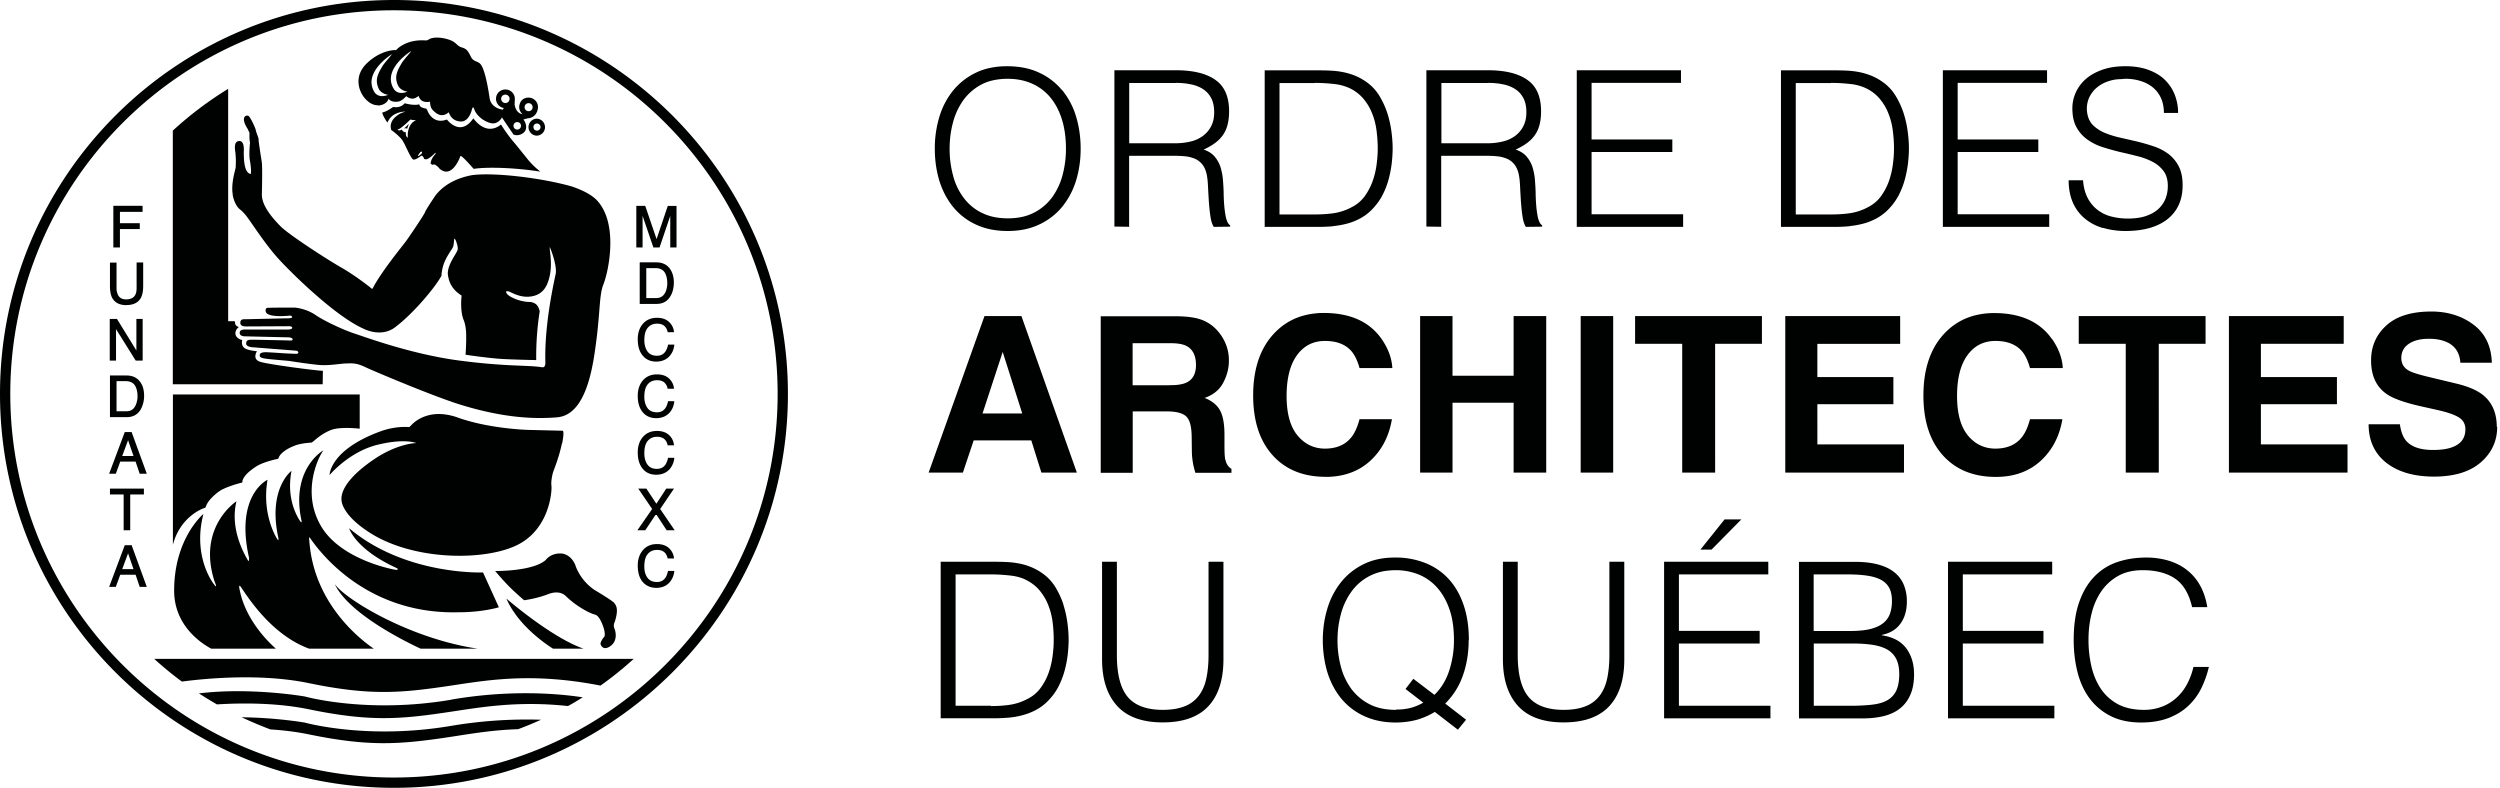
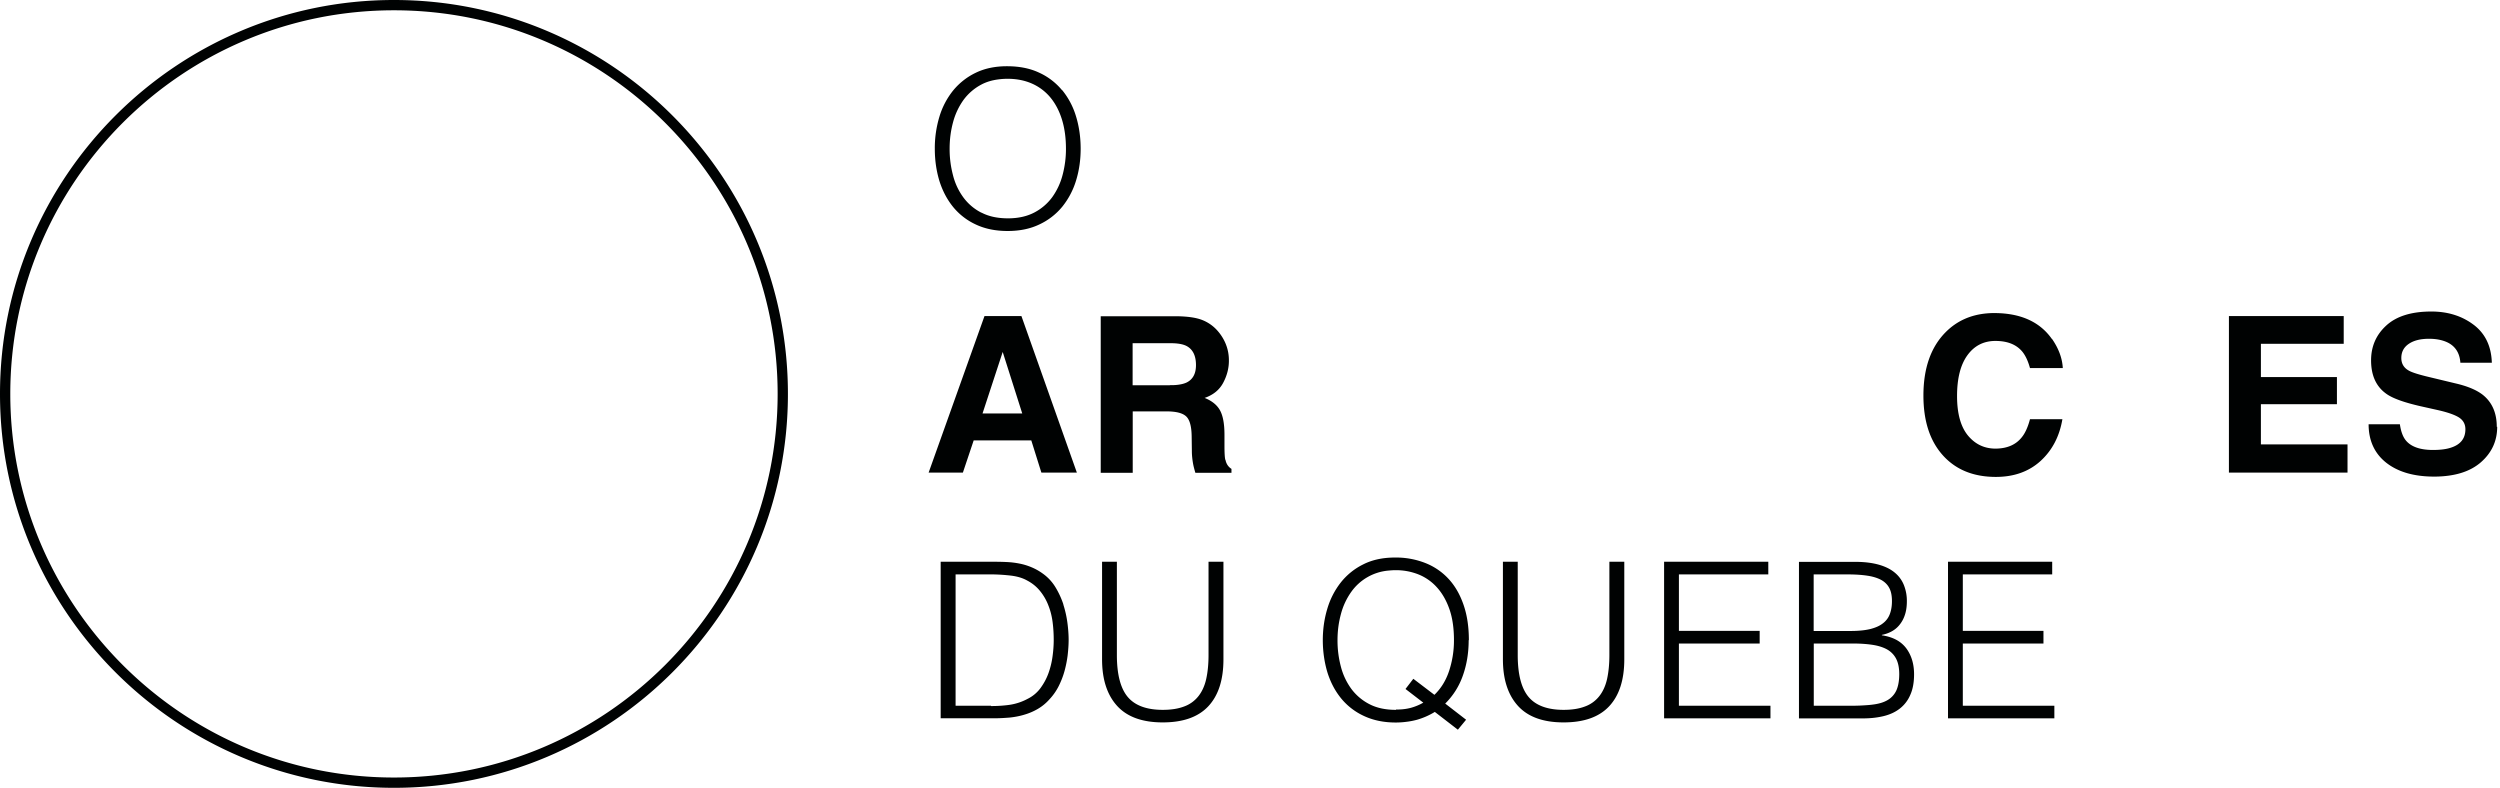
<svg xmlns="http://www.w3.org/2000/svg" width="238" height="75" fill="none">
-   <path d="M111.957 7.892c.47 0 .92.039 1.361.127.431.078.823.225 1.156.43.342.206.607.49.812.852.196.363.304.813.304 1.371s-.098.97-.294 1.351a2.64 2.64 0 0 1-.783.92 3.257 3.257 0 0 1-1.165.53 6.228 6.228 0 0 1-1.46.166h-4.387V7.901h4.466l-.01-.01zm-4.465 13.707v-6.765h4.426c.343 0 .676.02 1.008.058.324.04.617.128.882.245.264.127.489.303.675.548.187.245.324.558.402.96.059.294.098.666.117 1.116.02.45.049.92.079 1.41.039.48.078.95.147 1.39.058.44.166.784.323 1.038l1.557-.02v-.127a.782.782 0 0 1-.245-.303 2.103 2.103 0 0 1-.176-.549 9.949 9.949 0 0 1-.128-.91 17.122 17.122 0 0 1-.068-1.41c-.01-.382-.039-.783-.069-1.204a5.86 5.86 0 0 0-.235-1.185 2.97 2.97 0 0 0-.558-.989c-.245-.294-.597-.51-1.038-.666.852-.382 1.479-.852 1.851-1.41.382-.548.568-1.292.568-2.232 0-1.38-.431-2.38-1.302-2.986-.872-.617-2.125-.92-3.771-.92h-5.846V21.57l1.41.02-.009.01zm17.685-13.707c.617 0 1.234.039 1.841.107a4.593 4.593 0 0 1 1.577.45c.529.275.95.628 1.283 1.049.332.42.597.88.783 1.39.196.5.323 1.038.392 1.596.068.558.107 1.106.107 1.645 0 .509-.039 1.038-.117 1.596a7.652 7.652 0 0 1-.392 1.586c-.186.5-.441.97-.754 1.4-.323.43-.725.764-1.224 1.018a5.216 5.216 0 0 1-1.704.568c-.274.04-.568.069-.862.088-.293.02-.607.03-.92.03h-3.378V7.91h3.368v-.02zm1.782 13.629c.48-.049.95-.137 1.401-.264a5.72 5.72 0 0 0 1.283-.549 4.76 4.76 0 0 0 1.126-.93 5.72 5.72 0 0 0 .861-1.233c.226-.45.412-.92.549-1.41.137-.49.235-.99.303-1.498.059-.51.098-1.019.098-1.508 0-.49-.039-1.038-.117-1.626a10.003 10.003 0 0 0-.392-1.742 7.982 7.982 0 0 0-.754-1.636 4.347 4.347 0 0 0-1.224-1.312 5.278 5.278 0 0 0-1.067-.597 6.518 6.518 0 0 0-1.127-.342 7.845 7.845 0 0 0-1.175-.147 25.19 25.19 0 0 0-1.224-.03h-5.102V21.6h5.093c.499 0 .989-.02 1.468-.068m14.718-13.64c.47 0 .921.039 1.361.127.431.078.823.225 1.156.43.343.206.607.49.813.852.196.363.303.813.303 1.371s-.098.97-.294 1.351a2.63 2.63 0 0 1-.783.92 3.228 3.228 0 0 1-1.175.53 6.19 6.19 0 0 1-1.449.166h-4.387V7.901h4.465l-.01-.01zm-4.475 13.707v-6.765h4.426c.343 0 .676.02 1.009.058.323.04.617.128.881.245.265.127.49.303.676.548.186.245.323.558.401.96.059.294.098.666.118 1.116.02.45.049.92.078 1.41.039.48.079.95.147 1.39.059.44.167.784.323 1.038l1.548-.02v-.127a.774.774 0 0 1-.245-.303 2.099 2.099 0 0 1-.177-.549 9.655 9.655 0 0 1-.127-.91 16.688 16.688 0 0 1-.068-1.41c-.01-.382-.04-.783-.069-1.204a5.86 5.86 0 0 0-.235-1.185 2.97 2.97 0 0 0-.558-.989c-.245-.294-.597-.51-1.038-.666.852-.382 1.479-.852 1.851-1.41.382-.548.568-1.292.568-2.232 0-1.38-.431-2.38-1.303-2.986-.871-.617-2.125-.92-3.77-.92h-5.846V21.57l1.41.02v.01zm23.032.001v-1.205h-8.715V14.47h7.687v-1.194h-7.687V7.892h8.51V6.687h-9.92V21.6h10.125zm14.092-13.708c.617 0 1.233.039 1.841.107a4.587 4.587 0 0 1 1.576.45c.529.275.95.628 1.283 1.049.333.42.597.88.783 1.39.196.5.324 1.038.392 1.596.069.558.108 1.106.108 1.645 0 .509-.039 1.038-.118 1.596a7.65 7.65 0 0 1-.391 1.586c-.186.5-.441.97-.754 1.4-.324.43-.725.764-1.225 1.018a5.203 5.203 0 0 1-1.703.568c-.275.04-.568.069-.862.088-.294.02-.607.03-.921.03h-3.378V7.91h3.369v-.02zm1.782 13.629c.48-.049.95-.137 1.4-.264a5.68 5.68 0 0 0 1.283-.549 4.76 4.76 0 0 0 1.126-.93c.343-.372.627-.783.862-1.233.225-.45.411-.92.548-1.41.137-.49.235-.99.304-1.498.059-.51.098-1.019.098-1.508 0-.49-.039-1.038-.118-1.626a9.824 9.824 0 0 0-.392-1.742 7.929 7.929 0 0 0-.754-1.636 4.335 4.335 0 0 0-1.224-1.312 5.252 5.252 0 0 0-1.067-.597 6.481 6.481 0 0 0-1.126-.342 7.862 7.862 0 0 0-1.175-.147c-.402-.02-.813-.03-1.224-.03h-5.102V21.6h5.092c.499 0 .989-.02 1.469-.068m18.968.068h.009v-1.205h-8.715V14.47h7.677v-1.194h-7.677V7.892h8.51V6.687h-9.92V21.6h10.116zm5.111.087a7.587 7.587 0 0 0 2.154.304c1.724 0 3.066-.382 4.015-1.136.95-.764 1.43-1.83 1.43-3.212 0-.714-.117-1.312-.362-1.791a3.541 3.541 0 0 0-.96-1.175 4.946 4.946 0 0 0-1.371-.725 20.277 20.277 0 0 0-1.606-.47 178.56 178.56 0 0 0-1.625-.372 9.444 9.444 0 0 1-1.459-.45 3.591 3.591 0 0 1-1.117-.715c-.303-.284-.499-.675-.578-1.155a2.585 2.585 0 0 1 .059-1.156c.108-.391.314-.734.598-1.057a3.181 3.181 0 0 1 1.165-.774c.245-.097.519-.176.822-.225.186-.03.402-.039.617-.049.128 0 .235-.03.372-.03.471 0 .921.06 1.362.187.44.127.832.313 1.175.578.342.264.617.597.822 1.018.196.411.304.9.304 1.469h1.351a4.73 4.73 0 0 0-.313-1.714 4.026 4.026 0 0 0-.93-1.42c-.412-.41-.931-.724-1.567-.96-.627-.234-1.361-.352-2.204-.352-.832 0-1.557.108-2.193.333-.637.226-1.165.52-1.586.891a3.74 3.74 0 0 0-.95 1.283c-.216.48-.323.98-.323 1.488 0 .734.127 1.332.391 1.812.265.48.607.861 1.028 1.165a5.16 5.16 0 0 0 1.45.724c.548.177 1.106.333 1.674.47a59.97 59.97 0 0 1 1.675.402 6.29 6.29 0 0 1 1.449.548 3 3 0 0 1 1.028.881c.265.362.392.832.392 1.41 0 .411-.069.803-.215 1.185a2.712 2.712 0 0 1-.676.989c-.304.284-.695.509-1.185.675-.48.167-1.058.245-1.714.245a6.423 6.423 0 0 1-1.596-.196 3.564 3.564 0 0 1-1.312-.636 3.385 3.385 0 0 1-.93-1.126c-.245-.46-.392-1.028-.441-1.684h-1.371c0 .812.137 1.517.402 2.124a4.122 4.122 0 0 0 1.126 1.508 4.752 4.752 0 0 0 1.723.91m-74.011 23.695c1.733 0 3.153-.509 4.269-1.527 1.107-1.018 1.792-2.34 2.066-3.965h-3.084c-.206.763-.47 1.341-.784 1.723-.568.715-1.4 1.067-2.487 1.077-1.067 0-1.939-.421-2.634-1.253-.686-.833-1.038-2.086-1.038-3.75 0-1.665.323-2.967.979-3.878.656-.91 1.547-1.37 2.673-1.37 1.117 0 1.949.323 2.517.969.313.362.578.9.774 1.615h3.123c-.048-.93-.391-1.86-1.028-2.78-1.155-1.645-2.996-2.468-5.493-2.468-.235 0-.461 0-.686.03-1.567.137-2.889.734-3.946 1.811-1.391 1.41-2.096 3.417-2.096 6.012 0 2.409.607 4.298 1.841 5.679 1.224 1.37 2.909 2.066 5.053 2.066m12.084-.402v-6.648h5.817v6.648h3.104V30.088h-3.104v5.679h-5.817v-5.679h-3.084V44.99h3.084zm12.201-14.902V44.99h3.095V30.088h-3.095zm9.666 14.902h3.134V32.732h4.455v-2.644h-12.074v2.644h4.485V44.99zm21.103 0h.01v-2.683h-8.246V38.48h7.237v-2.585h-7.237v-3.162h7.883v-2.644h-10.938V44.99h11.291zm24.256 0h.01V32.732h4.455v-2.644h-12.074v2.644h4.475V44.99h3.134zm-41.324 4.455l-2.302 2.879h1.058l2.84-2.879h-1.596zm44.036 15.665c-.264.5-.597.931-.989 1.293a4.338 4.338 0 0 1-1.381.862 4.754 4.754 0 0 1-1.743.313c-1.018 0-1.87-.196-2.546-.577a4.552 4.552 0 0 1-1.616-1.518c-.401-.627-.685-1.341-.861-2.144a11.306 11.306 0 0 1-.255-2.448c0-.881.098-1.723.304-2.516a6.333 6.333 0 0 1 .93-2.105 4.753 4.753 0 0 1 1.606-1.45c.646-.362 1.42-.538 2.321-.538 1.273 0 2.301.274 3.084.803.784.538 1.322 1.44 1.616 2.712h1.449c-.127-.773-.352-1.45-.675-2.037a4.797 4.797 0 0 0-1.244-1.478c-.499-.401-1.087-.695-1.743-.9a7.375 7.375 0 0 0-2.125-.304c-.999 0-1.909.137-2.752.42a5.41 5.41 0 0 0-2.193 1.371c-.617.627-1.107 1.44-1.459 2.438-.353.99-.529 2.203-.529 3.623 0 1.067.118 2.066.353 3.016.235.95.607 1.782 1.126 2.496a5.63 5.63 0 0 0 1.997 1.704c.813.421 1.792.637 2.938.637.989 0 1.861-.147 2.595-.421.735-.284 1.371-.666 1.88-1.146.519-.48.94-1.048 1.254-1.684a9.483 9.483 0 0 0 .724-2.037h-1.469a6.608 6.608 0 0 1-.607 1.636M53.516 42.22c.245-1.244.05-1.215.05-1.215l-3.272-.078s-3.71-.098-6.707-1.175c-2.997-1.067-4.446.744-4.446.744s-.147.127-.176.166c0 0-1.127-.146-2.605.353-4.994 1.782-4.985 4.21-4.985 4.21s1.812-2.174 4.476-2.859c2.663-.675 3.78-.186 3.78-.186s-1.822.01-4.153 1.635c-3.182 2.203-2.976 3.584-2.967 3.8.01.205.147 1.478 2.742 3.132 4.338 2.732 11.271 2.644 14.2 1.028 2.927-1.605 3.104-5.13 3.045-5.532-.059-.401.088-1.106.176-1.35.088-.245.568-1.44.823-2.684M51.46 12.092a.34.34 0 0 1-.343.343c-.196 0-.334-.147-.334-.343 0-.196.147-.333.334-.333.186 0 .342.147.342.333zm-1.147.01c0 .45.363.813.803.813a.809.809 0 0 0 0-1.616.806.806 0 0 0-.803.803zM31.865 55.604c1.312 2.77 6.502 5.365 8.176 6.149h5.435c-6.384-.94-12.524-4.632-13.611-6.15zm-15.405-3.74c.696-2.663 2.802-3.437 2.958-3.486.167-.049.147-.078.216-.235.147-.43.695-.989 1.233-1.37.588-.412 1.95-.784 2.116-.813.117-.02.098-.147.098-.147s.01-.588 1.351-1.43c.646-.401 1.831-.666 1.968-.685.108-.02.137-.137.137-.137.147-.411.784-.852 1.45-1.107.577-.254 1.537-.313 1.694-.323l.274-.215s.754-.705 1.645-1.009c.891-.303 2.644-.097 2.644-.097v-3.26H16.461v14.314zm23.69-37.256s-.157.147-.245.206c-.06.04-.06.069-.118.02 0 0 .108-.226.245-.363.137-.127.176.079.117.137zm-1.332-1.684c0 .196.088.235-.069.118-.157-.108-.108-.45-.108-.45-.274.019-.391-.255-.391-.255-.314.176-.412 0-.412 0 .294-.02 1.234-.96 1.234-.96.108.05.539.069.539.069-.774.323-.803 1.283-.793 1.478zm2.232 2.673c.059.157.275.05.275.05s.264.068.528.42c1.185 1.009 1.949-1.116 1.978-1.204.05-.137.764.646 1.264 1.214 1.224-.196 3.887-.127 6.355.264a7.29 7.29 0 0 1-1.244-1.214c-.5-.626-.979-1.224-1.253-1.547-.744-.871-1.254-1.723-1.254-1.723-1.488 1.175-2.634-.597-2.634-.597-1.253 1.84-2.517.117-2.517.117-1.4.52-1.86-.861-1.86-.861l-.108-.177c-.675-.098-.617-.342-.675-.41-.5.156-1.381-.099-1.381-.099-.421.52-1.097.353-1.097.353s-.636.46-1.018.519c-.079.166.46.96.46.96l.098-.157c.47-.96 1.86-.911 1.547-.842-.353.068-.744.323-.989.587-.519.558-.274 1.126-.274 1.126s.724.519 1.028.94c.304.411.842 1.87 1.097 1.88.264.01.715-.382.773-.382.06 0 .118.108.177.176.058.069-.04.147.205.176.235.03.735-.44.813-.528.118-.127.245-.127 0 .147-.186.205-.401.656-.333.812m-10.273 19.7c-.323.03-5.16-.597-5.963-.852-.813-.255-.314-1.008-.314-1.008s-1.057-.088-1.263-.372c-.264-.284-.137-.696-.137-.696-.069 0-.597-.156-.646-.567-.05-.421.323-.666.323-.666-.284-.098-.362-.255-.362-.402 0-.147-.069-.156-.069-.156h-.587V8.459a34.24 34.24 0 0 0-5.269 3.976V36.58H30.72l.02-1.283z" fill="#000202" />
-   <path d="M22.15 18.544c.108.627.392 1.126.617 1.322.225.196.45.343.98 1.097.685.979 1.654 2.438 2.683 3.583 1.018 1.146 5.366 5.503 8.176 6.746 0 0 1.724.93 3.095-.205 1.557-1.185 3.633-3.574 4.328-4.837 0 0 0-.666.343-1.43.225-.499.509-.88.715-1.224.156-.254.107-.822.186-.88.048-.04.372.714.293 1.067-.078.332-1.067 1.517-.92 2.428.078.45.235 1.263 1.302 1.929-.098.783-.039 1.772.176 2.28.216.5.245 1.166.245 1.166.05.891-.049 2.184-.049 2.184s2.243.342 3.604.41c1.361.07 3.124.099 3.124.099-.02-1.88.147-3.476.333-4.641-.147-.637-.421-.793-.862-.891-1.048.02-2.164-.539-2.291-.833-.069-.156-.098-.205.137-.186.235.02 1.214.764 2.457.441.696-.186 1.038-.627 1.244-1.067.676-1.547.245-3.143.265-3.574 0-.088.744 1.743.567 2.575-.372 1.694-1.067 5.2-.979 8.391.02.548-.303.47-.303.47-1.43-.225-3.379-.049-7.854-.636-4.593-.598-9.068-2.272-9.988-2.566-.92-.293-2.83-1.155-3.731-1.772-.891-.617-1.939-.705-1.939-.705h-1.293s-1.077 0-1.145.02c-.069 0-.431-.088-.372.323.078.675 2.262.42 2.262.42s.205-.038.254.128c.05.157-.607.128-.607.128l-3.858.088s-.44-.06-.46.264c-.079.46.528.421.528.421l3.888-.02s.52-.049.52.147-.56.167-.56.167h-3.936s-.548-.04-.5.342c0 .294.442.304.442.304l4.171.098s.411 0 .421.186c.01.176-.43.107-.43.107s-3.056-.068-3.418-.068c-.363 0-.558.03-.578.352-.02.324.568.363.568.363l2.096.166s2.095.157 2.164.177c.147.039.254.293-.088.283-.46-.01-1.175-.049-1.175-.049s-.901-.068-1.548-.097c-.587-.03-.675.137-.675.137-.245.43.41.45.705.499.215.03 2.017.186 2.017.186s2.213.352 3.094.401c.882.04 1.831-.147 2.36-.156.53-.01.93-.079 1.792.333.862.41 6.561 2.81 9.068 3.583 4.348 1.351 7.295 1.361 9.195 1.214 2.066-.156 3.075-2.643 3.584-6.002.598-3.926.402-5.522.862-6.677.48-1.204 1.43-5.67-.558-7.911-.51-.578-1.4-1.029-2.429-1.381-2.81-.813-7.383-1.37-9.528-1.087-1.165.216-2.516.725-3.456 1.9 0 0-.96 1.41-1.019 1.625-.059.215-1.547 2.409-1.802 2.751-.254.353-2.428 2.996-3.182 4.514 0 0-.069.059-.147-.03-.088-.088-1.498-1.194-2.84-1.967-1.351-.764-5.033-3.153-5.787-3.927-.754-.773-1.792-1.948-1.773-3.045 0 0 .069-2.604-.01-3.084-.078-.48-.323-2.036-.303-2.134.03-.098-.206-.588-.264-.881-.06-.285-.49-1.166-.657-1.332-.176-.176-.9-.01-.127 1.194l.186.392s-.039.656.05.891c0 0-.138 1.243 0 1.811 0 0 .215 1.322 0 1.205-.226-.118-.598-.294-.598-2.066 0-.05.108-1.077-.411-1.067-.53.01-.45.656-.392 1.067a8.27 8.27 0 0 1 .03 1.459c-.04.284-.461 1.498-.275 2.594M37.29 5.17c.127-.069-.715.832-.891 1.145-.44.744-.715 1.273-.363 2.095.236.539.911.617.911.617s-.842.402-1.292-.244C34.48 6.903 37.29 5.17 37.29 5.17zm1.841-.304c.127-.068-.715.832-.891 1.146-.431.744-.715 1.272-.363 2.095.235.538.911.617.911.617s-.852.401-1.292-.245c-1.175-1.88 1.635-3.613 1.635-3.613zm8.578 4.543c0-.225.176-.401.402-.401.225 0 .401.176.401.401a.403.403 0 0 1-.401.402.41.41 0 0 1-.402-.402zm1.538 2.213c.195 0 .352.157.352.352a.36.36 0 0 1-.352.363.362.362 0 0 1-.363-.363c0-.205.157-.352.363-.352zm1.077-1.802c.205 0 .382.167.382.382a.376.376 0 0 1-.382.382.376.376 0 0 1-.382-.382c0-.215.166-.382.382-.382zm-14.336.226c.636-.03.969-.412.998-.666 0 0 .167.391.911.294.382-.05.774-.52.774-.52s.235.216.558.236c.313.02.627-.265.627-.265s0 .127.186.353c.244.303.803.235.881.196.078.47.03.636.539 1.047.675.539 1.175.02 1.253-.03.068.108.215.784 1.077.872.872.098 1.136-1.145 1.136-1.145s.098-.392.206-.06c.215.676.94 1.186 1.537 1.352.607.166.97-.274 1.117-.529l.41.617.686 1.009c.225.088.5.098.793-.06.774-.41.245-1.33.138-1.36.137-.049.352-.117.528-.137.5-.059.862-.5.872-1.058 0-.499-.402-.9-.891-.9-.862 0-.94.861-.882 1.057.04.206.147.382.304.519-.666-.088-.754-.91-.754-.91l.02-.549a.89.89 0 0 0-.901-.89c-.5 0-.892.39-.892.89 0 .431.314.793.725.872 0 .078-.078.146-.088.156-.01.01-1.146-.127-1.253-1.155-.284-1.9-.598-2.918-.892-3.212-.274-.274-.656-.186-.89-.685-.245-.5-.402-.734-.804-.852-.666-.186-.46-.578-1.606-.852-.734-.176-1.243-.088-1.449 0-.206.088-.215.177-.47.167-1.92-.127-2.781.92-2.781.92S36.35 4.67 34.93 6.021c-1.802 1.714-.166 4.064 1.038 3.995m2.496 2.204s.235-.03.294.038l.167-.47-.343.343-.118.079v.01zm4.516 54.389c-8.01 1.37-13.955-.303-13.955-.303s-5.16-.901-10.086-.294a37.33 37.33 0 0 0 1.714 1.047c2.516-.156 5.758-.147 8.725.46 5.63 1.166 8.529.97 12.77.353 3.201-.46 6.844-1.204 11.926-.656.48-.264.94-.538 1.4-.832-2.046-.314-6.658-.784-12.495.215" fill="#000202" />
-   <path d="M17.313 64.886c2.154-.284 7.452-.813 12.074.147 5.63 1.165 8.53.96 12.77.352 3.828-.548 8.078-1.469 15.011-.117a32.994 32.994 0 0 0 3.163-2.546H14.68a32.913 32.913 0 0 0 2.634 2.164zm28.663-10.389s-7.394.304-12.74-4.21c0 0 .568 1.998 4.563 3.809 0 0 .186.176-.078.157-.265-.02-5.269-.96-7.149-4.152-1.89-3.192-.303-6.55.225-7.236 0 0-3.172 1.763-2.085 6.737 0 0 .048.284-.177-.04-.166-.303-1.312-1.958-.783-4.738 0 0-2.282 1.684-1.254 6.374 0 0 .06.362-.088.147-.147-.216-1.498-2.429-.94-5.67 0 0-3.114 1.43-1.762 7.422 0 0 .029.51-.128.216-.147-.294-1.753-2.81-1.067-5.591 0 0-3.77 2.428-2.086 7.637 0 0 .206.46.118.46-.089 0-2.282-2.673-1.176-6.893 0 0-2.79 2.301-2.79 7.304 0 3.251 2.457 4.945 3.525 5.523h6.16c-.774-.676-2.919-2.79-3.457-5.65 0 0-.088-.343.02-.343.175.06 2.545 4.514 6.6 5.993h6.159c-1.273-.862-5.748-4.309-6.14-10.31 0 0-.059-.284.02-.284.078 0 4.475 7.431 14.287 7.127 0 0 1.87.04 3.74-.47l-1.508-3.319h-.01zM42.98 69.096c-8.011 1.37-13.955-.304-13.955-.304s-2.683-.47-6.023-.509c.892.421 1.802.803 2.733 1.156 1.214.078 2.457.225 3.652.47 5.63 1.165 8.53.96 12.77.352 2.173-.313 4.396-.754 7.168-.842a33.002 33.002 0 0 0 2.183-.9 43.244 43.244 0 0 0-8.52.577M58.49 57.415c-.205-.255-1.88-1.243-1.88-1.243-1.459-.98-1.85-2.409-1.85-2.409-.45-1.028-1.273-1.067-1.273-1.067s-.94-.127-1.538.617c-1.234 1.096-4.808 1.047-4.808 1.047s.93 1.136 1.85 1.978c.921.842.912.803.912.803s1.155-.137 2.281-.578c1.136-.44 1.665.167 1.665.167 1.146 1.116 2.438 1.703 2.771 1.772.323.059.607.578.803 1.145.206.568.147.892.127.94 0 0-.47.53-.362.784.304.675.96.107.96.107.538-.381.558-1.135.343-1.645a.733.733 0 0 1 .039-.636c.323-1.057.215-1.459-.04-1.772m-5.856 4.328h2.918c-3.084-1.068-7.344-4.769-7.344-4.769 1.087 2.517 3.682 4.289 4.436 4.769" fill="#000202" />
  <path d="M37.505 74.02C17.362 74.02.98 57.64.98 37.5.98 17.36 17.362.98 37.505.98c20.143 0 36.526 16.38 36.526 36.52 0 20.14-16.383 36.52-36.526 36.52zm0-74.02C16.823 0 0 16.821 0 37.5S16.823 75 37.505 75C58.187 75 75.01 58.179 75.01 37.5S58.187 0 37.505 0zM93.43 20.248a4.845 4.845 0 0 1-1.714-1.45 6.017 6.017 0 0 1-.99-2.114 9.709 9.709 0 0 1-.322-2.526c0-.881.108-1.704.323-2.507a6.526 6.526 0 0 1 .989-2.124 5.01 5.01 0 0 1 1.714-1.479c.46-.245.979-.401 1.547-.48a6.92 6.92 0 0 1 .93-.068c.852 0 1.626.147 2.32.45a4.785 4.785 0 0 1 1.764 1.322c.479.578.852 1.283 1.106 2.105.255.823.382 1.753.382 2.78a9.63 9.63 0 0 1-.323 2.507 6.385 6.385 0 0 1-.989 2.115 4.96 4.96 0 0 1-1.714 1.46c-.695.361-1.528.547-2.487.547-.98 0-1.822-.176-2.517-.538m7.658-11.661a6.107 6.107 0 0 0-2.194-1.675c-.871-.41-1.89-.607-3.055-.607-1.116 0-2.105.206-2.957.617a6.302 6.302 0 0 0-2.154 1.684 7.324 7.324 0 0 0-1.313 2.497 10.35 10.35 0 0 0-.44 3.065c0 1.087.147 2.085.43 3.035.294.94.725 1.772 1.303 2.487a6.083 6.083 0 0 0 2.174 1.684c.871.411 1.88.617 3.026.617 1.145 0 2.154-.206 3.026-.627a6.197 6.197 0 0 0 2.174-1.684 7.386 7.386 0 0 0 1.312-2.487c.293-.95.44-1.958.44-3.035 0-1.077-.147-2.115-.44-3.074a7.237 7.237 0 0 0-1.322-2.507m-3.8 30.783h-3.78l1.92-5.855 1.86 5.855zm-.068-9.272h-3.525L88.406 44.99h3.261l1.028-3.064h5.484l.96 3.064h3.378l-5.278-14.902h.01zm14.101 6.59h-3.525v-4.005h3.613c.676 0 1.175.088 1.518.264.597.314.901.92.901 1.821 0 .833-.313 1.39-.93 1.675-.265.117-.627.196-1.078.225-.156.01-.313.01-.489.01m5.288 7.098c-.059-.244-.079-.705-.079-1.38v-.999c0-1.048-.147-1.821-.43-2.33-.284-.51-.774-.901-1.46-1.175.823-.284 1.411-.764 1.773-1.45.362-.685.538-1.38.538-2.085a4.12 4.12 0 0 0-.284-1.566 4.437 4.437 0 0 0-.763-1.254 3.772 3.772 0 0 0-1.43-1.038c-.558-.235-1.361-.362-2.409-.381h-7.315V45.01h3.046v-5.846h3.211c.921 0 1.538.157 1.881.48.333.314.509.95.519 1.9l.019 1.38c0 .44.049.862.127 1.283.04.206.108.47.206.803h3.437v-.372c-.293-.186-.489-.46-.568-.852m78.673-11.514c-1.155-1.645-2.996-2.468-5.503-2.468-.235 0-.46.01-.686.03-1.566.137-2.888.734-3.946 1.81-1.391 1.41-2.096 3.418-2.096 6.013 0 2.408.607 4.298 1.841 5.679 1.224 1.37 2.909 2.066 5.053 2.066 1.734 0 3.153-.51 4.27-1.528 1.106-1.018 1.792-2.34 2.066-3.965h-3.085c-.205.773-.47 1.341-.783 1.723-.568.715-1.4 1.067-2.487 1.077-1.068 0-1.939-.411-2.634-1.244-.686-.832-1.039-2.085-1.039-3.76 0-1.674.324-2.966.98-3.877.656-.91 1.547-1.37 2.673-1.37 1.116 0 1.949.323 2.517.969.313.362.578.9.773 1.615h3.124c-.049-.93-.392-1.86-1.028-2.78m19.888 6.218h7.237v-2.586h-7.237v-3.162h7.883v-2.644h-10.928V44.99h11.291v-2.683h-8.246V38.48zm22.454 2.153c0-1.332-.45-2.34-1.332-3.045-.577-.45-1.42-.813-2.546-1.077l-2.565-.617c-.989-.235-1.636-.44-1.939-.617-.47-.264-.705-.666-.705-1.194 0-.578.235-1.028.715-1.351.479-.324 1.116-.48 1.919-.48.725 0 1.322.127 1.812.372.724.372 1.116 1.018 1.175 1.91h2.996c-.049-1.587-.636-2.791-1.743-3.623-1.107-.833-2.448-1.254-4.015-1.254-1.88 0-3.31.44-4.279 1.322-.97.881-1.459 1.988-1.459 3.329 0 1.459.499 2.536 1.508 3.221.597.411 1.664.793 3.212 1.146l1.576.352c.921.206 1.596.431 2.037.695.431.265.646.647.646 1.146 0 .842-.43 1.42-1.302 1.723-.46.167-1.048.245-1.782.245-1.224 0-2.096-.303-2.595-.92-.274-.343-.46-.842-.558-1.528h-2.977c0 1.547.558 2.771 1.664 3.652 1.117.882 2.635 1.332 4.583 1.332.48 0 .931-.03 1.352-.088 1.263-.167 2.291-.588 3.074-1.263 1.038-.901 1.567-2.027 1.567-3.388M94.35 67.187h-3.378V54.683h3.369c.617 0 1.234.04 1.84.108.608.069 1.137.215 1.577.46.53.274.95.627 1.283 1.048a5 5 0 0 1 .784 1.39c.195.5.323 1.038.391 1.596.069.558.098 1.107.098 1.645 0 .51-.039 1.038-.117 1.596a7.719 7.719 0 0 1-.392 1.586c-.186.51-.44.97-.754 1.4a3.372 3.372 0 0 1-1.224 1.019 5.217 5.217 0 0 1-1.704.567c-.274.04-.568.069-.862.089-.293.02-.607.029-.92.029m6.894-9.674a7.98 7.98 0 0 0-.754-1.635 4.357 4.357 0 0 0-1.224-1.312 5.268 5.268 0 0 0-1.068-.597 5.751 5.751 0 0 0-1.126-.343 8.003 8.003 0 0 0-1.185-.147c-.401-.02-.803-.029-1.224-.029h-5.102v14.902h5.092c.5 0 .99-.03 1.47-.068.479-.05.95-.138 1.4-.275a5.69 5.69 0 0 0 1.282-.548 4.56 4.56 0 0 0 1.126-.93 5.37 5.37 0 0 0 .862-1.234c.225-.45.411-.92.549-1.41a10.9 10.9 0 0 0 .303-1.498c.059-.509.098-1.018.098-1.508s-.039-1.037-.117-1.625a10.005 10.005 0 0 0-.392-1.743m13.827-4.063v8.88c0 .882-.079 1.645-.226 2.301-.146.647-.401 1.195-.744 1.626a3.04 3.04 0 0 1-1.351.97c-.558.215-1.234.322-2.037.322-1.528 0-2.644-.411-3.329-1.224-.686-.812-1.038-2.144-1.038-3.994v-8.881h-1.41v9.292c0 1.9.479 3.378 1.429 4.425.95 1.048 2.399 1.577 4.348 1.577 1.929 0 3.378-.51 4.338-1.537.96-1.029 1.44-2.517 1.44-4.465v-9.292h-1.42zm17.842 14.099c-.98 0-1.822-.176-2.517-.538a4.974 4.974 0 0 1-1.724-1.45 6.209 6.209 0 0 1-.998-2.114 9.683 9.683 0 0 1-.324-2.526c0-.882.108-1.684.324-2.487a6.488 6.488 0 0 1 .998-2.135 4.854 4.854 0 0 1 3.506-2.007c.225-.02.451-.04.686-.04a5.82 5.82 0 0 1 2.213.412 4.736 4.736 0 0 1 1.762 1.253c.5.559.891 1.254 1.175 2.076.284.823.422 1.802.422 2.918a9.247 9.247 0 0 1-.461 2.928c-.303.92-.773 1.674-1.4 2.28l-2.007-1.527-.745.97 1.694 1.302a5.211 5.211 0 0 1-1.175.49 4.83 4.83 0 0 1-.675.127c-.235.03-.49.039-.745.039m6.933-6.6c0-1.272-.166-2.388-.509-3.377-.343-.99-.813-1.802-1.429-2.468a5.982 5.982 0 0 0-2.214-1.507 7.606 7.606 0 0 0-2.879-.52c-1.155 0-2.173.216-3.035.657a6.237 6.237 0 0 0-2.145 1.742 7.48 7.48 0 0 0-1.273 2.507c-.284.95-.421 1.939-.421 2.967s.147 2.085.431 3.035c.294.95.725 1.772 1.302 2.487a6.09 6.09 0 0 0 2.174 1.684c.872.411 1.88.627 3.026.627.343 0 .656-.02.97-.06a7.235 7.235 0 0 0 1.077-.205 6.877 6.877 0 0 0 1.684-.744l2.194 1.694.783-.95-1.988-1.537a6.974 6.974 0 0 0 1.675-2.653c.372-1.038.558-2.164.558-3.378m13.396-7.471v8.88c0 .882-.079 1.645-.225 2.301-.147.647-.402 1.195-.745 1.626a3.04 3.04 0 0 1-1.351.97c-.558.215-1.234.322-2.037.322-1.527 0-2.644-.411-3.329-1.224-.686-.812-1.038-2.144-1.038-3.994v-8.881h-1.41v9.292c0 1.9.479 3.378 1.429 4.425.95 1.048 2.399 1.577 4.348 1.577 1.929 0 3.379-.51 4.338-1.537.96-1.029 1.44-2.517 1.44-4.465v-9.292h-1.42zm6.619 7.784h7.688v-1.204h-7.688v-5.376h8.51V53.48h-9.92v14.902h10.126v-1.194h-8.716v-5.924zm16.423 5.924h-3.584v-5.924h3.741c.665 0 1.263.04 1.801.118.539.078.999.215 1.391.42.382.206.685.5.891.882.206.382.313.881.313 1.498s-.098 1.165-.284 1.567a2.05 2.05 0 0 1-.842.91c-.372.216-.842.353-1.42.421-.284.04-.597.059-.93.078-.333.02-.695.03-1.077.03zm-.343-12.503c.774 0 1.42.049 1.959.137.528.088.959.235 1.292.43.333.206.568.46.725.784.157.323.225.724.225 1.194s-.068.862-.196 1.214a1.943 1.943 0 0 1-.656.891c-.303.245-.705.421-1.204.549a6.15 6.15 0 0 1-.833.137c-.303.03-.636.049-.998.049h-3.565v-5.386h3.251zm3.241 5.796v-.04c.304-.058.598-.156.882-.303.284-.147.538-.343.754-.597a2.87 2.87 0 0 0 .538-.95c.137-.382.206-.832.206-1.351a4.03 4.03 0 0 0-.274-1.518 2.944 2.944 0 0 0-.862-1.194c-.392-.333-.901-.588-1.518-.764-.617-.176-1.361-.274-2.232-.274h-5.386v14.902h6.091c.705 0 1.351-.068 1.958-.215s1.116-.382 1.547-.715a3.25 3.25 0 0 0 .999-1.302c.245-.539.363-1.195.363-1.968 0-.99-.255-1.821-.755-2.487-.509-.666-1.273-1.068-2.311-1.224zm7.707.783h7.677v-1.204h-7.677v-5.376h8.509V53.48h-9.919v14.902h10.125v-1.194h-8.715v-5.924z" fill="#000202" />
-   <path d="M11.418 21.805h1.89v-.558h-1.89V20.17h2.155v-.578H10.79v3.965h.627v-1.752zm.636 7.235c.666 0 1.136-.244 1.38-.724.128-.264.197-.636.197-1.116v-2.213h-.627v2.438c0 .274-.04.49-.127.646-.147.284-.44.431-.872.431-.352 0-.607-.127-.754-.392a1.377 1.377 0 0 1-.156-.675v-2.438h-.627v2.213c0 .48.068.861.196 1.116.244.48.705.724 1.38.724m-.998 2.282l1.86 2.976.02.02h.656v-3.966h-.598v3.006l-1.83-2.976-.02-.03h-.686v3.966h.598v-2.996zm1.997 6.824c-.039.235-.117.43-.215.578a.848.848 0 0 1-.46.372 1.595 1.595 0 0 1-.412.049h-.861v-2.87h.861c.392 0 .686.128.862.373.176.255.274.617.274 1.087 0 .117-.01.254-.039.391m-.99-2.389h-1.595v3.966h1.586c.676 0 1.156-.304 1.43-.91a2.71 2.71 0 0 0 .235-1.137c0-.538-.127-.988-.392-1.331-.294-.392-.725-.588-1.263-.588zm-.43 7.667l.559-1.508.518 1.508h-1.077zm.901-2.281h-.656l-1.488 3.965h.636l.421-1.155h1.46l.381 1.126v.029h.686l-1.43-3.926v-.03l-.01-.01zm-.137 9.35v-3.407h1.302v-.558h-3.231v.558h1.302v3.407h.627zm-.764 3.701l.559-1.508.518 1.508h-1.077zm.901-2.281h-.656l-1.488 3.965h.636l.421-1.155h1.46l.381 1.126v.03h.686l-1.43-3.927v-.03l-.01-.01zm48.884-32.272v-.03h-.842v3.956h.597v-3.005l1.019 2.976v.03h.597l1.019-3.006v3.005h.597v-3.955h-.832l-1.068 3.162-1.067-3.133h-.02zm.108 8.763v-2.869h.862c.392 0 .685.128.862.372.176.255.274.617.274 1.087a1.8 1.8 0 0 1-.04.392c-.038.235-.117.43-.215.578a.847.847 0 0 1-.46.372 1.25 1.25 0 0 1-.411.049h-.862l-.01.02zm2.39-.362c.156-.333.234-.715.234-1.136 0-.538-.137-.989-.391-1.332-.294-.391-.725-.587-1.263-.587h-1.597v3.956h1.587c.675 0 1.155-.304 1.43-.91m-2.596 5.981c.314.284.696.421 1.146.421.529 0 .95-.176 1.264-.509.254-.284.41-.636.46-1.047v-.06h-.598v.04c-.058.245-.137.45-.235.597-.186.284-.46.421-.822.421-.392 0-.695-.137-.891-.401-.196-.274-.304-.636-.304-1.077 0-.539.108-.94.333-1.195.215-.254.51-.381.872-.381.293 0 .519.068.685.205.157.137.274.333.323.568v.04h.607v-.06a1.46 1.46 0 0 0-.46-.91c-.274-.264-.666-.402-1.155-.402-.578 0-1.038.206-1.371.607-.304.372-.46.852-.46 1.43 0 .764.205 1.332.607 1.704m-.001 5.395c.314.284.696.42 1.146.42.529 0 .95-.176 1.264-.509.254-.283.41-.636.46-1.047v-.059h-.598v.04c-.058.244-.137.45-.235.597-.186.283-.46.42-.822.42-.392 0-.695-.137-.891-.4-.196-.275-.304-.637-.304-1.078 0-.538.108-.94.333-1.194.215-.255.51-.382.872-.382.293 0 .519.068.685.205.157.137.274.333.323.568v.04h.607v-.06a1.46 1.46 0 0 0-.46-.91c-.274-.264-.666-.401-1.155-.401-.578 0-1.038.205-1.371.607-.304.372-.46.852-.46 1.43 0 .763.205 1.33.607 1.703m-.001 5.395c.314.284.696.42 1.146.42.529 0 .95-.175 1.264-.508a1.88 1.88 0 0 0 .46-1.048v-.059h-.598v.04c-.058.244-.137.45-.235.597-.186.284-.46.42-.822.42-.392 0-.695-.136-.891-.4-.196-.275-.304-.637-.304-1.078 0-.538.108-.94.333-1.194.215-.255.51-.382.872-.382.293 0 .519.069.685.206.157.137.274.332.323.567v.04h.607v-.06a1.46 1.46 0 0 0-.46-.91c-.274-.264-.666-.401-1.155-.401-.578 0-1.038.206-1.371.607-.304.372-.46.852-.46 1.43 0 .763.205 1.331.607 1.703m2.79 1.831l.06-.078h-.745l-.94 1.439-.93-1.41-.02-.03h-.774l1.322 1.94-1.351 1.948-.049.078h.744l1.029-1.547 1.008 1.547h.764l-1.38-2.027 1.262-1.86zm-.528 7.794c-.05.244-.128.45-.226.597-.186.284-.46.42-.822.42-.392 0-.695-.136-.891-.4-.206-.275-.304-.637-.304-1.078 0-.538.108-.94.333-1.194.215-.255.51-.382.872-.382.293 0 .519.069.685.206.157.137.264.323.323.568v.039h.607v-.06a1.485 1.485 0 0 0-.46-.91c-.274-.264-.666-.401-1.155-.401-.578 0-1.038.206-1.371.617-.304.372-.46.852-.46 1.43 0 .763.205 1.33.607 1.703.313.274.695.42 1.145.42.529 0 .95-.166 1.264-.508a1.88 1.88 0 0 0 .46-1.048v-.059h-.598v.04h-.01z" fill="#000202" />
</svg>